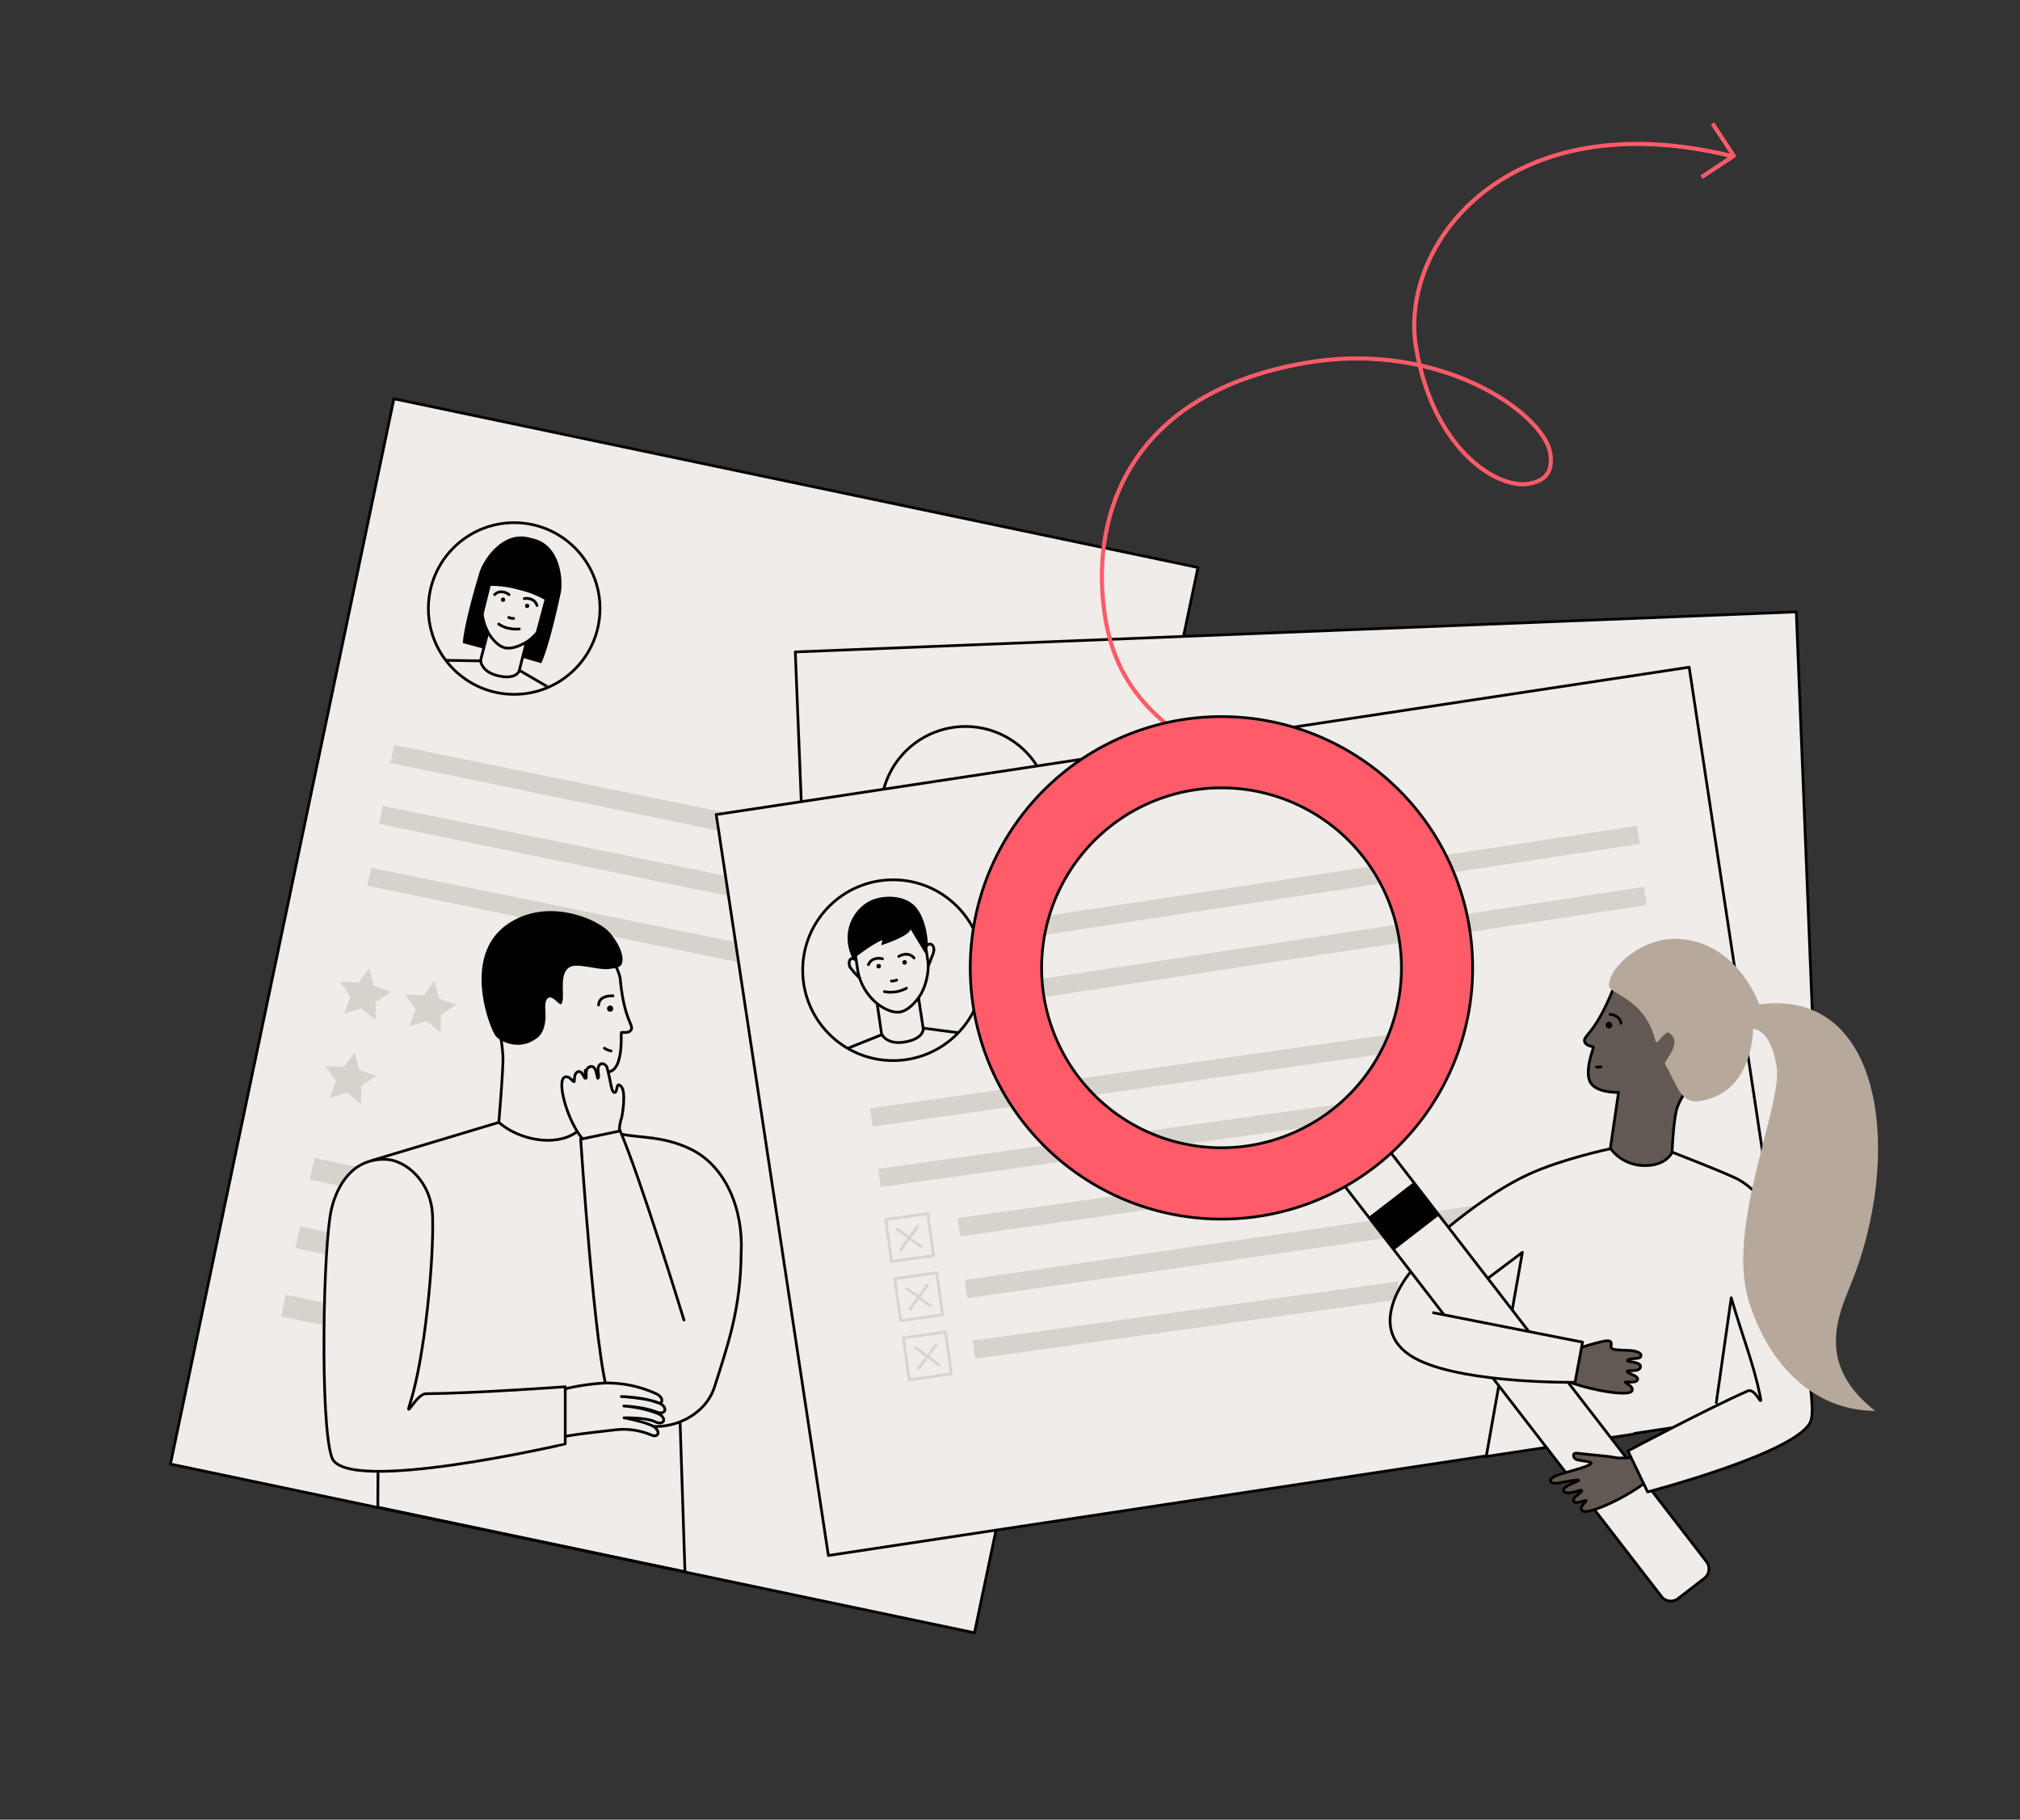
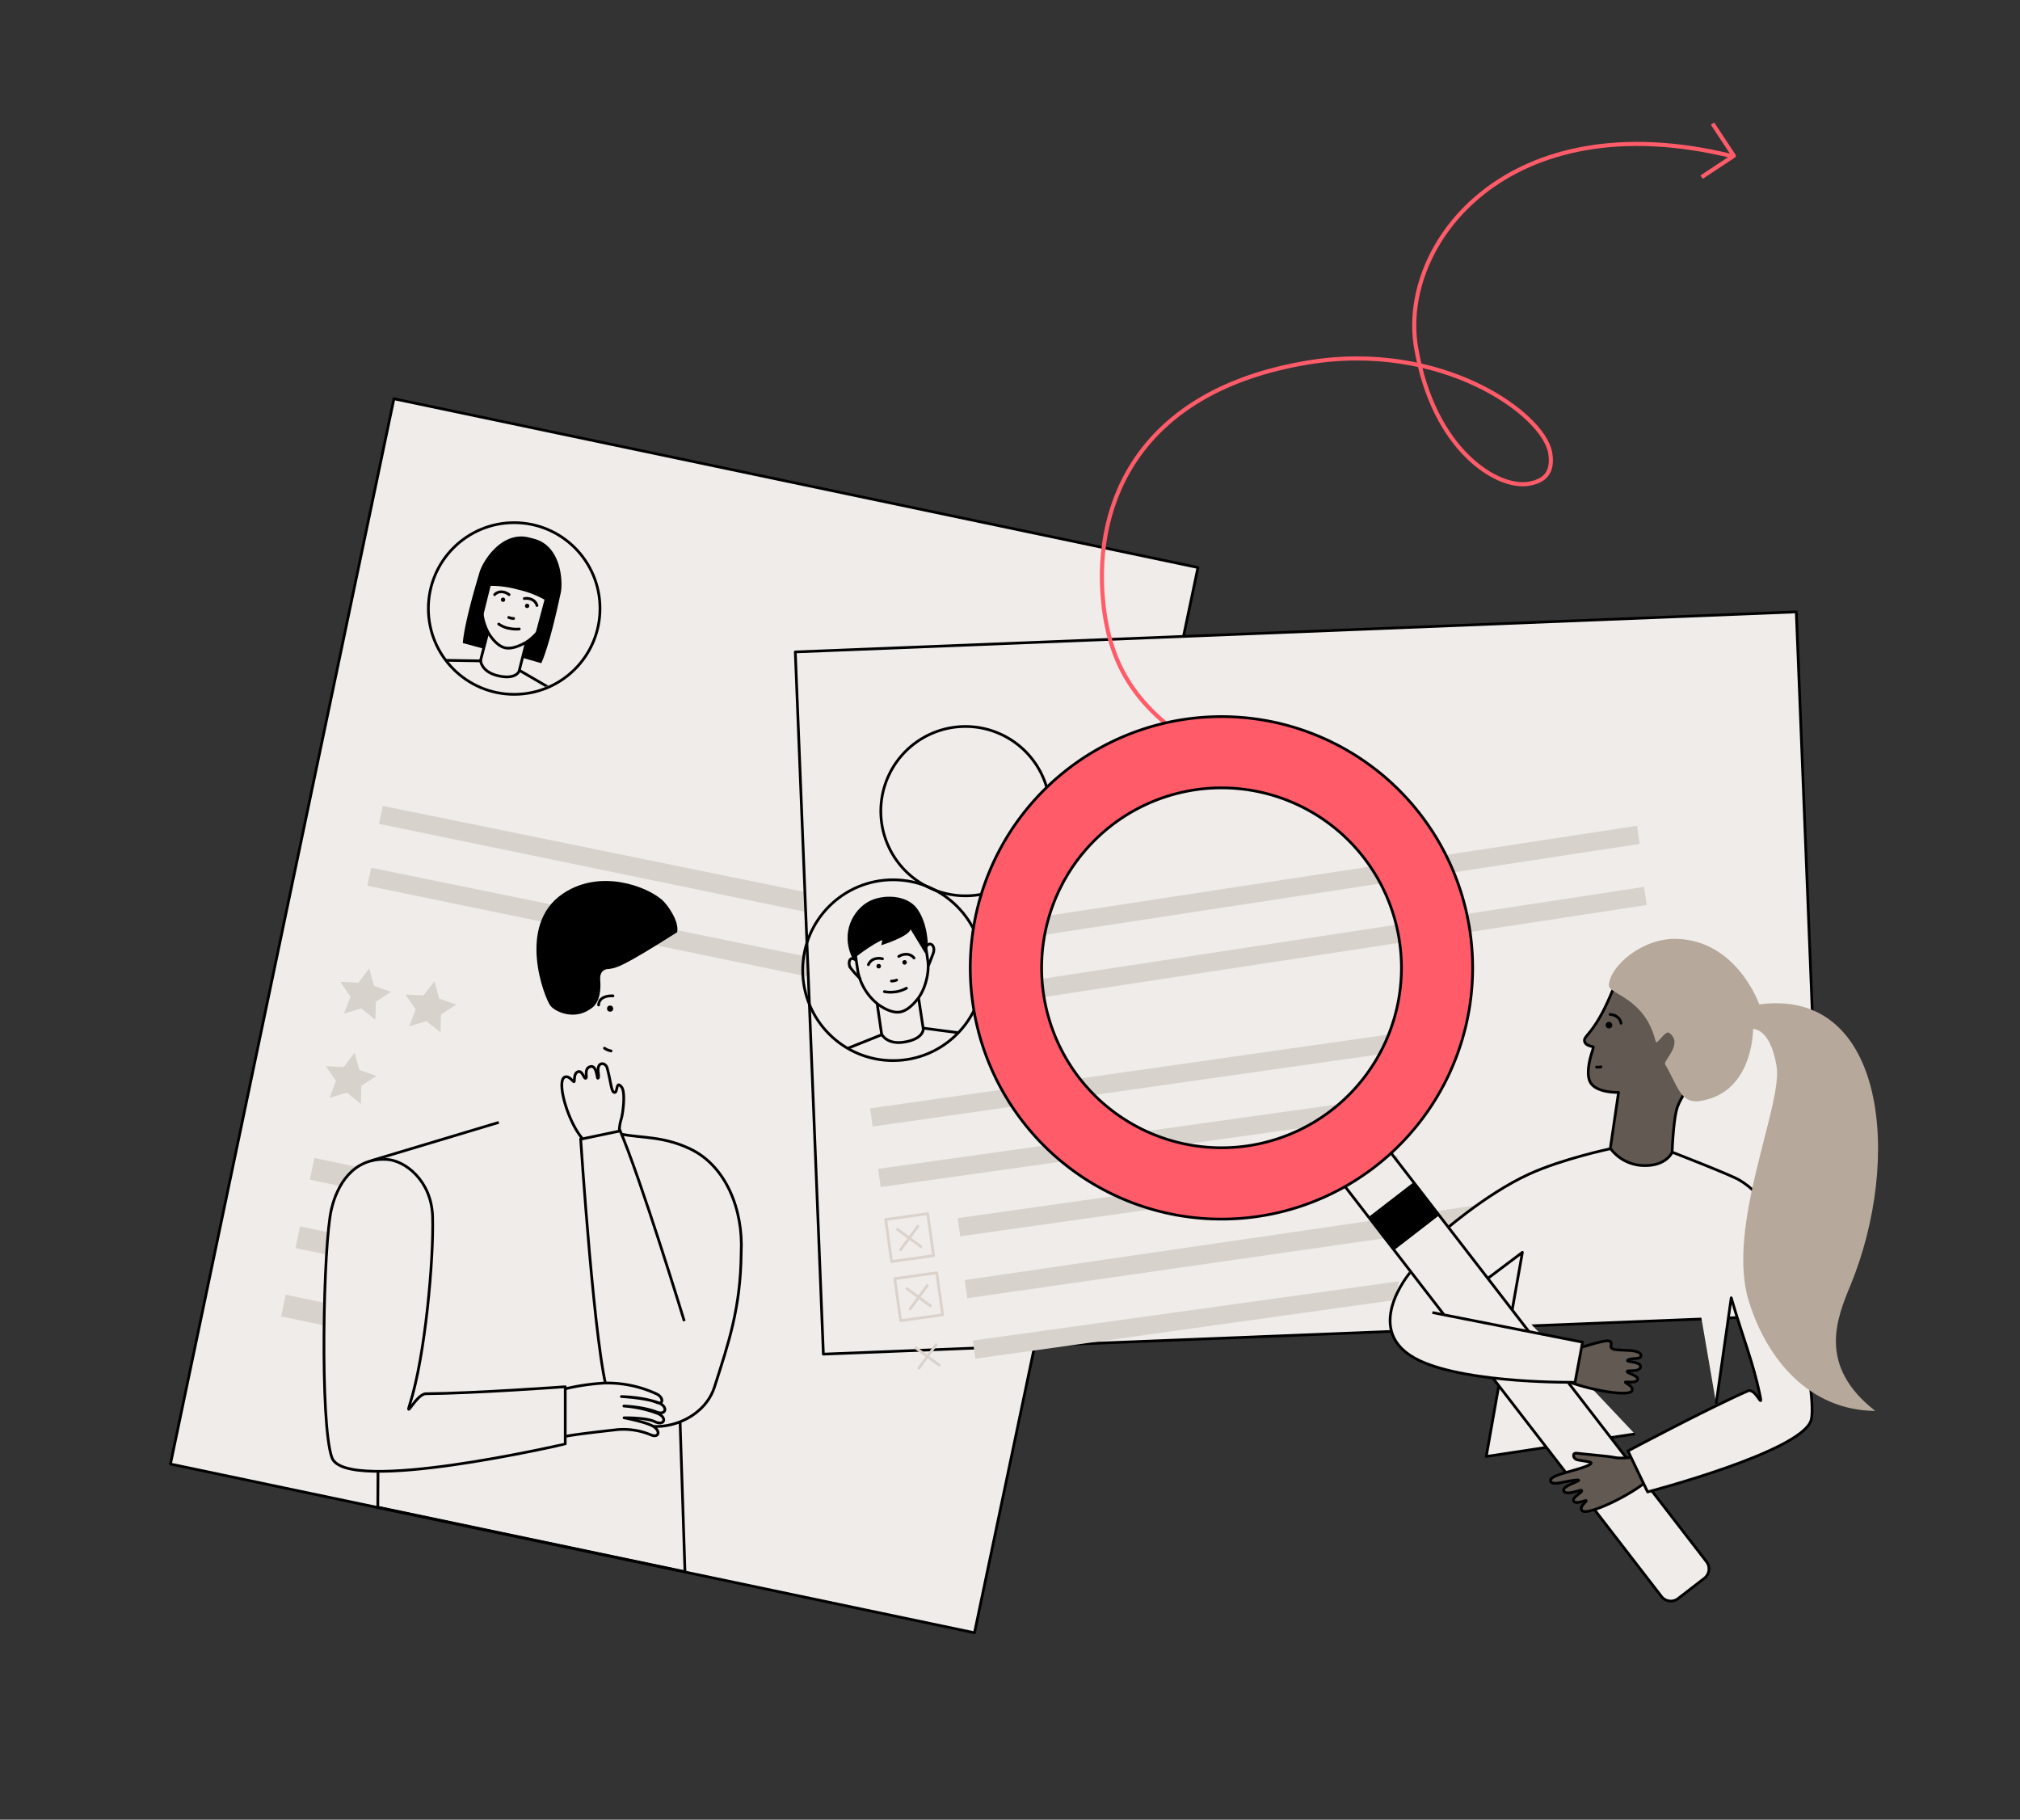
<svg xmlns="http://www.w3.org/2000/svg" viewBox="0 0 739.83 666.33" width="739.83" height="666.33">
  <rect x="0" y="0" width="739.83" height="666.33" fill="#333333" stroke="none" />
  <defs>
    <style>.cls-1,.cls-10,.cls-12,.cls-13,.cls-14,.cls-4,.cls-6,.cls-7,.cls-8,.cls-9{fill:none;}.cls-18,.cls-19,.cls-2{fill:#efece9;}.cls-15,.cls-16,.cls-19,.cls-2,.cls-4,.cls-6,.cls-7,.cls-8,.cls-9{stroke:#000;}.cls-12,.cls-13,.cls-14,.cls-15,.cls-16,.cls-19,.cls-2,.cls-4,.cls-6{stroke-linejoin:round;}.cls-3{fill:#d7d2cb;}.cls-5{clip-path:url(#clip-path);}.cls-13,.cls-19,.cls-6,.cls-7,.cls-8{stroke-linecap:round;}.cls-10,.cls-7,.cls-8,.cls-9{stroke-miterlimit:10;}.cls-8{stroke-width:0.99px;}.cls-10,.cls-12,.cls-13{stroke:#dbd2cc;}.cls-10{stroke-width:0.73px;}.cls-11{clip-path:url(#clip-path-2);}.cls-14{stroke:#ff5b69;stroke-width:1.5px;}.cls-15{fill:#ff5b69;}.cls-16{fill:#615952;}.cls-17{fill:#b6a99b;}</style>
    <clipPath id="clip-path">
      <path class="cls-1" d="M215.46,239.88c-10.31,14-31.84,18.54-45.81,8.23s-15.07-31.6-4.76-45.56,28.13-15.32,42.09-5S225.76,225.92,215.46,239.88Z" />
    </clipPath>
    <clipPath id="clip-path-2">
      <circle class="cls-1" cx="327.09" cy="355.26" r="33.1" />
    </clipPath>
  </defs>
  <g id="Layer_2" data-name="Layer 2">
    <rect class="cls-2" x="100.12" y="172.68" width="300.89" height="398.57" transform="translate(81.75 -43.54) rotate(11.85)" />
    <polygon class="cls-3" points="307.7 360.05 134.57 324.32 135.94 317.76 320.72 355.44 307.7 360.05" />
    <polygon class="cls-3" points="311.94 337.39 138.81 301.67 140.18 295.1 324.96 332.79 311.94 337.39" />
-     <polygon class="cls-3" points="316.15 315.11 143.02 279.38 144.4 272.82 329.18 310.5 316.15 315.11" />
    <circle class="cls-4" cx="188.32" cy="222.82" r="31.43" />
    <g class="cls-5">
      <path class="cls-6" d="M192.11,235.51h0c-2.24,1.19-5,2.24-7.26,1.67s-4.3-2.83-5.72-5h0a19.37,19.37,0,0,1-2.27-13.72l2.39-9.33a12.32,12.32,0,0,1,15-8.87h0a12.31,12.31,0,0,1,8.86,15l-2.39,9.33C199.84,227.94,196.38,233.23,192.11,235.51Z" />
      <path class="cls-7" d="M186.33,226.09a4.65,4.65,0,0,0,1.8.37" />
      <circle cx="184.24" cy="219.6" r="0.79" />
      <path class="cls-7" d="M181.15,217.74a3.41,3.41,0,0,1,2.94-1,4.87,4.87,0,0,1,2.36,1" />
      <circle cx="193.06" cy="221.86" r="0.79" />
      <path class="cls-7" d="M196.67,221.72a3.42,3.42,0,0,0-2.1-2.28,4.78,4.78,0,0,0-2.55-.26" />
      <path class="cls-7" d="M182.66,228.52a10.68,10.68,0,0,0,3.46,1.53l.19,0a12.11,12.11,0,0,0,3.87.27" />
      <path d="M190.82,216.17a36.53,36.53,0,0,1,8.61,3.41L196,232.46l-3.42,3.18-1.28,5.2,6.93,2s2.73-5,7.17-25.9c.76-3.62.36-17.05-9.9-19.68l-1.66-.43c-10.25-2.63-17.07,8.95-18.14,12.5-6.17,20.45-6.18,26.14-6.18,26.14l7.65,2.07,1.4-5.73-1.82-5.45,2.94-11.83a36.64,36.64,0,0,1,9.19,1.15Z" />
      <path class="cls-8" d="M200.47,219.69a2,2,0,0,1,1-.34c1.13-.16,1.55,2,.21,3.39s-3.2,3.29-3.2,3.29" />
      <path class="cls-9" d="M178.67,231.57,176,241.83s.18,4,6,5.52c6.85,1.76,8.11-1.53,8.11-1.53l2.69-10.7" />
      <path class="cls-6" d="M176.09,242l-18.57-.3c-3.32.33-6.49,2.49-9.1,5.11" />
      <path class="cls-6" d="M190.48,245.61l16.24,9.46c4.78,3.27,6.22,10.21,6.86,16.83" />
    </g>
    <rect class="cls-10" x="113.84" y="432.02" width="74.53" height="7.4" transform="translate(92.73 -21.75) rotate(11.85)" />
    <rect class="cls-3" x="114.05" y="430.01" width="54.99" height="7.4" transform="translate(92.11 -19.83) rotate(11.85)" />
    <rect class="cls-10" x="108.58" y="457.05" width="74.53" height="7.4" transform="translate(97.76 -20.13) rotate(11.85)" />
    <rect class="cls-3" x="108.72" y="455.75" width="61.87" height="7.4" transform="translate(97.36 -18.89) rotate(11.85)" />
    <rect class="cls-10" x="103.33" y="482.09" width="74.53" height="7.4" transform="translate(102.79 -18.52) rotate(11.85)" />
    <rect class="cls-3" x="103.62" y="479.26" width="47.03" height="7.4" transform="translate(101.92 -15.82) rotate(11.85)" />
    <polygon class="cls-3" points="131.62 391.81 137.85 393.99 132.33 397.61 132.19 404.21 127.04 400.08 120.72 401.99 123.05 395.81 119.29 390.39 125.88 390.7 129.88 385.45 131.62 391.81" />
    <polygon class="cls-3" points="136.96 361 143.18 363.2 137.65 366.8 137.47 373.4 132.34 369.25 126.02 371.13 128.38 364.96 124.64 359.53 131.23 359.87 135.24 354.63 136.96 361" />
    <polygon class="cls-3" points="160.82 365.65 167.05 367.86 161.52 371.45 161.34 378.05 156.21 373.9 149.89 375.78 152.25 369.62 148.51 364.18 155.1 364.52 159.11 359.28 160.82 365.65" />
    <rect class="cls-2" x="294.74" y="232.97" width="366.62" height="257.13" transform="matrix(1, -0.04, 0.04, 1, -12.78, 17.54)" />
    <path class="cls-4" d="M341.16,325.42a31,31,0,1,1,40.86-16,31,31,0,0,1-40.86,16" />
-     <rect class="cls-2" x="280.8" y="269.78" width="360.41" height="274.41" transform="translate(-55.71 73.57) rotate(-8.61)" />
    <circle class="cls-4" cx="327.09" cy="355.26" r="33.1" />
    <g class="cls-11">
      <path class="cls-6" d="M335.93,366h0c-1.69,2.07-3.9,4.2-6.37,4.58s-5.32-1-7.58-2.53h0a20.36,20.36,0,0,1-7.79-12.41l-1.47-10A13,13,0,0,1,323.66,331h0a13,13,0,0,1,14.7,10.94l1.48,10C340.37,355.55,339.16,362.09,335.93,366Z" />
      <path class="cls-7" d="M326.49,359.24a5,5,0,0,0,1.9-.36" />
      <circle cx="321.82" cy="353.79" r="0.83" />
      <path class="cls-7" d="M318.06,353.24a3.59,3.59,0,0,1,2.46-2.15,5,5,0,0,1,2.69,0" />
      <circle cx="331.31" cy="352.4" r="0.83" />
      <path class="cls-7" d="M334.76,350.79a3.6,3.6,0,0,0-3-1.36,5,5,0,0,0-2.58.79" />
      <path class="cls-7" d="M323.91,363.1a11.47,11.47,0,0,0,4,.08l.21,0a12.64,12.64,0,0,0,3.86-1.32" />
      <path class="cls-9" d="M338.9,346.83s1-1.12,1.58-1.15c1.2-.06,2,1.5,1.31,3.43s-1.76,4.5-1.76,4.5" />
      <path class="cls-7" d="M313.32,351.52a2,2,0,0,0-1-.49c-1.15-.34-1.9,1.82-.71,3.49a31.16,31.16,0,0,0,3.23,3.63" />
      <path class="cls-9" d="M321.28,367.69l1.62,11s1.82,3.85,8,2.94c7.37-1.08,7.26-4.79,7.26-4.79l-1.74-11.48" />
      <path class="cls-6" d="M323,378.86l-18.16,7.26c-3.09,1.66-5.3,5.05-6.76,8.66" />
      <path class="cls-6" d="M338.46,376.52l19.62,2.58c6,1.23,10.2,7.4,13.51,13.56" />
    </g>
    <polygon class="cls-3" points="600.51 309.02 376.09 343.29 375.16 336.65 599.58 302.38 600.51 309.02" />
    <polygon class="cls-3" points="603.08 331.39 378.66 365.66 377.73 359.02 602.15 324.75 603.08 331.39" />
    <polygon class="cls-3" points="530.07 382.53 319.61 412.5 318.68 405.86 529.14 375.89 530.07 382.53" />
    <rect class="cls-3" x="321.14" y="414.87" width="188.97" height="6.71" transform="translate(-54.07 61.8) rotate(-7.99)" />
    <rect class="cls-3" x="350.09" y="435.21" width="162.8" height="6.71" transform="matrix(0.99, -0.14, 0.14, 0.99, -56.76, 64.21)" />
    <polygon class="cls-3" points="529.27 450.22 354.29 475.36 353.36 468.72 539.96 441.47 529.27 450.22" />
    <polygon class="cls-3" points="511.29 475.98 357.23 497.52 356.3 490.88 512.26 469.18 511.29 475.98" />
    <path d="M312.35,351.21s7-5.49,10.81-7l-.38,1.9s9.8-3,10.75-5.8l5.3,8.76,1-2.77s.09-8.16-4-13.65c-3.79-5.12-12.69-5.31-17.81-2.46S307.42,341.17,312.35,351.21Z" />
    <rect class="cls-12" x="325.38" y="445.41" width="15.54" height="15.54" transform="translate(-59.68 50.63) rotate(-7.98)" />
    <rect class="cls-12" x="328.7" y="467.07" width="15.54" height="15.54" transform="translate(-62.66 51.3) rotate(-7.98)" />
-     <rect class="cls-12" x="331.87" y="488.73" width="15.54" height="15.54" transform="translate(-65.63 51.95) rotate(-7.98)" />
    <line class="cls-13" x1="336.15" y1="449.05" x2="329.85" y2="457.62" />
    <line class="cls-13" x1="337.28" y1="456.48" x2="328.72" y2="450.19" />
    <line class="cls-13" x1="339.62" y1="470.74" x2="333.33" y2="479.31" />
    <line class="cls-13" x1="340.76" y1="478.17" x2="332.19" y2="471.88" />
    <line class="cls-13" x1="342.82" y1="492.42" x2="336.53" y2="500.99" />
    <line class="cls-13" x1="343.96" y1="499.85" x2="335.39" y2="493.56" />
  </g>
  <g id="Layer_3" data-name="Layer 3">
    <polyline class="cls-2" points="598.77 525.07 544.34 533.33 557.58 458.58 544.94 468.09" />
    <path class="cls-7" d="M589.35,420.74s-17,3.57-29.29,9.17c-16.29,7.43-32.93,22.3-32.93,22.3" />
    <polyline class="cls-14" points="623.21 64.86 635.01 57.06 627.21 45.25" />
    <path class="cls-14" d="M449,279c-30.56-15.56-42.5-32.82-45-59-3.48-36.24,13.41-76.9,74.76-87.21,49.14-8.26,86.56,18.76,89,33,1.25,7.49-2.25,10.41-8,11.38C548.51,179,525,165,518.63,127.19s33.5-90.21,115.79-70" />
    <path class="cls-2" d="M553,404.64h12.14a4.34,4.34,0,0,1,4.34,4.34V602.2a0,0,0,0,1,0,0H548.64a0,0,0,0,1,0,0V409A4.34,4.34,0,0,1,553,404.64Z" transform="translate(1309.21 560.29) rotate(142.33)" />
    <rect x="503.82" y="437.66" width="20.83" height="15.3" transform="translate(-164.94 407.06) rotate(-37.67)" />
    <path class="cls-15" d="M443.19,446.31a92,92,0,1,0-87.73-96.12A92,92,0,0,0,443.19,446.31Zm-61.62-94.93a65.89,65.89,0,1,1,62.82,68.83A65.88,65.88,0,0,1,381.57,351.38Z" />
    <path class="cls-16" d="M571.35,504.53l1.75-9.16s11.6-4,15.16-4.38c2.73-.28,1.62,1.76,1.78,2.3.32,1.08,2.11,1,6.84,1.22,2.12.1,4.44.81,4.11,2-.12.45,0,.86-2.87,1-.4,0-2.08.25-2.06.74s4.84.38,4.79,2.12c-.06,2.18-4.56,1.29-4.85,1.71-.55.77,3.87,1.45,3.8,2.91-.09,1.79-4.57.78-4.53,1.15s3,1.42,2.51,3C597,512.05,577.82,508.13,571.35,504.53Z" />
    <path class="cls-2" d="M516.43,466s-18.6,21.91,3.55,32.25c18.22,8.51,56.88,7.91,56.88,7.91l2.75-14.7-55-10.84" />
    <path class="cls-16" d="M603.69,541.83l-4-8.42s-5.94.89-8.39.28c-1.89-.47-10.25-1.12-13.8-1.56-1.68-.21-1.42,1.7-.24,2.27,1,.47,5.52.73,5.5,1.29,0,1.12-6.39,2.62-10.91,4-2,.62-4.53,1.67-3.9,2.78.23.41.7,1,3.48.49.39-.08,6.68-1.41,6.78-.93s-6,2.11-5.53,3.78c.62,2.1,6.17-.42,6.56-.09.73.62-3.37,2.38-2.94,3.78.54,1.71,4.62-.4,4.67,0s-2.5,2.12-1.67,3.51C580.83,555.59,598.34,547,603.69,541.83Z" />
    <path class="cls-2" d="M612.7,422s20.63,8,24.17,10c9.6,5.5,14.66,16.75,16,22,3.12,11.68,12.84,58.24,10.44,66.08-3.53,11.52-59.87,26.22-59.87,26.22l-7.2-15S625,516,640.11,509.34c3-1.33,5.69,7.41,4.47,1.47-2.47-11.93-6.3-21.05-10.51-35.58L628.54,514" />
    <path class="cls-16" d="M589.79,420.5l3-20.48c-1.64,0-7.77-.11-10.08-3.32s0-10.3.4-11.55a13.18,13.18,0,0,0,.46-1.72,2.74,2.74,0,0,0-.82-.3c-.9-.26-2.15-.62-2.41-1.89-.16-.77.36-1.4,1.3-2.54,1.63-2,4.69-5.74,8.51-14.92,1.22-3,8.28-17.35,26.85-10.75,6.45,2.3,10.4,5.46,12.41,10,1.63,3.63,3.9,9.21,2,16.85-3.08,12-13,15-17,25.35-1.53,4-2,16.75-2,16.75s-2,4.68-9.49,4.81A15.63,15.63,0,0,1,589.79,420.5Z" />
    <path d="M588.76,374.29a1.21,1.21,0,1,0,1.62.56,1.22,1.22,0,0,0-1.62-.56" />
    <path class="cls-6" d="M593.7,374.68c-.14-1.7-1.94-3.14-4-3.22" />
    <path d="M586.35,390.64a4,4,0,0,1-1.61.1" />
    <path class="cls-6" d="M586.35,390.64a4,4,0,0,1-1.61.1" />
    <path class="cls-17" d="M589.26,360.8c-.14,3.28,13.23,4.42,17.12,20.55.4,1.65,3.51-4.15,4.9-3.17,5.53,3.89-2.22,10.22-1.44,11.53,4.63,7.83,5.6,14.52,12.67,13.47,17.25-2.56,19.47-20.68,19.57-26.41,0,0,6.37-.37,8.61,13.81s-18.61,58.53-10.22,85.76c6.69,21.68,22.38,40.12,46.35,40.3-21.38-16.63-14-34.07-9.08-46,19-46.11,13-109.08-33.4-102.85,0,0-8.13-23.45-30.34-24C601.56,343.46,589.57,353.68,589.26,360.8Z" />
    <path class="cls-18" d="M183,411c-8.05,3.36-44.33,13-50.52,15.82-3.58,1.63,7.94,123.3,7.94,123.3L250,562.61S236.53,417.35,236.89,416.8c.1-.15-4.8-1.36-10.79-2-3.8-.42-9.9.29-14.55-.13-1.44,2.18-9.11,3.93-13.2,3.42C189.43,417,182.69,411,182.69,411" />
    <path class="cls-4" d="M227.75,415.33c7.18,1.43,15.07.65,25,5.35,13.17,6.25,19.51,22.32,18.71,38-.19,20.48-4.71,33.31-9.8,49.27s-31.81,21.13-38.82,2.57c-4.9-13-10.17-93.5-10.17-93.5L227,413.75c7.78,18.11,23.62,70,23.62,70" />
    <polyline class="cls-9" points="138.79 479.16 138.37 551.9 250.87 575.54 249.08 520.65" />
    <path class="cls-19" d="M207,526c2.62-.61,10.6-1.56,19.17-2.51a26.05,26.05,0,0,1,12.4,2c2.48,1,3.52-1.14,1-3-2.29-1.66-11-3.32-11-3.32s8-.15,11.23,1.4c3.65,1.73,4.71-1.59.89-3.06a44.63,44.63,0,0,0-12.19-2.65s6.93.19,12.06,2.21c3.26,1.27,4.27-1.87.78-3.33-4.49-1.87-13.76-2.35-13.76-2.35s7.79.12,12.93,2.14c2.46,1,2.65-1.79,0-3.09a42.92,42.92,0,0,0-19-4c-4.92.23-12.91,1.35-17,2.93" />
    <path class="cls-2" d="M121.57,533.76c-4.47-12.27-3.22-78.57-.16-91.09,2-8.4,7.65-18.76,20.17-18.12,6.79.35,16.47,7.78,16.86,20.95.47,15.56-2.75,51.24-8.29,68.53-2,6.16,2.36-3.65,5.87-3.68,17.58-.13,51-2.56,51-2.56l0,20.95S126.55,547.45,121.57,533.76Z" />
-     <path class="cls-2" d="M184.19,386.55c-.67-10.48-3.4-13.59-2.79-25.34.38-7.48,4-11.88,6.56-14.72,3.13-3.51,7.64-5.26,14.2-5.52,18.87-.74,24.71,14.47,25,17.49.88,9.4,2.61,13.64,3.54,15.92.54,1.3.83,2,.47,2.67-.6,1.08-1.84,1.05-2.75,1a2.66,2.66,0,0,0-.83.05,12.09,12.09,0,0,0-.06,1.68c0,1.25.17,9.65-3,12s-8.66.59-10.17.16l-1.05,20.67c-7.12,8-22.59,5.45-30.62-1.66C182.69,411,184.44,390.61,184.19,386.55Z" />
    <circle cx="223.46" cy="369.33" r="1.13" />
-     <path d="M223,354.82c-3.65.53-11.46-2.28-14.26-.73-3.87,2.14-2.17,9-2.66,12.12-.44,2.78-1.2,1.17-3.18-.36s-3.51-.25-3.17,4c.68,8.66-3.2,10.38-3.93,10.86-5.64,3.8-12.37,1-14.31-1.41s-12.82-29.46,4.7-41.13c13.53-9,30.31-2.71,36.18,2.36,1.84,1.58,6.42,7.81,5.53,11.86C227.45,354.4,225.69,354.43,223,354.82Z" />
+     <path d="M223,354.82s-3.51-.25-3.17,4c.68,8.66-3.2,10.38-3.93,10.86-5.64,3.8-12.37,1-14.31-1.41s-12.82-29.46,4.7-41.13c13.53-9,30.31-2.71,36.18,2.36,1.84,1.58,6.42,7.81,5.53,11.86C227.45,354.4,225.69,354.43,223,354.82Z" />
    <path class="cls-7" d="M224.51,364.66c-1.58-.08-5.11.19-5.27,3.36" />
    <path class="cls-7" d="M223.8,384.82a6.18,6.18,0,0,1-2.42-1" />
    <path class="cls-2" d="M213.39,417l13.43-2.81a16.16,16.16,0,0,1,.74-4.53c.61-2.07,1.6-9.81.08-11.63-2.14-2.57-1.32,2.06-2.55,2s-1.28-3.66-2.66-8.72a2.2,2.2,0,0,0-1.57-1.79c-.51-.08-1.88,0-1.82,2.5,0,.43.46,2.7-.07,2.79-.38.07-.4-4.85-2.74-4.25s-1.19,3.76-1.57,4.17c-.71.78-1.26-2.74-2.82-2.33-1.92.51-1.23,3.64-1.63,3.68s-1.94-2.5-3.49-1.61C203.81,396.16,208,410.87,213.39,417Z" />
    <line class="cls-4" x1="182.69" y1="410.99" x2="136.05" y2="424.99" />
  </g>
</svg>